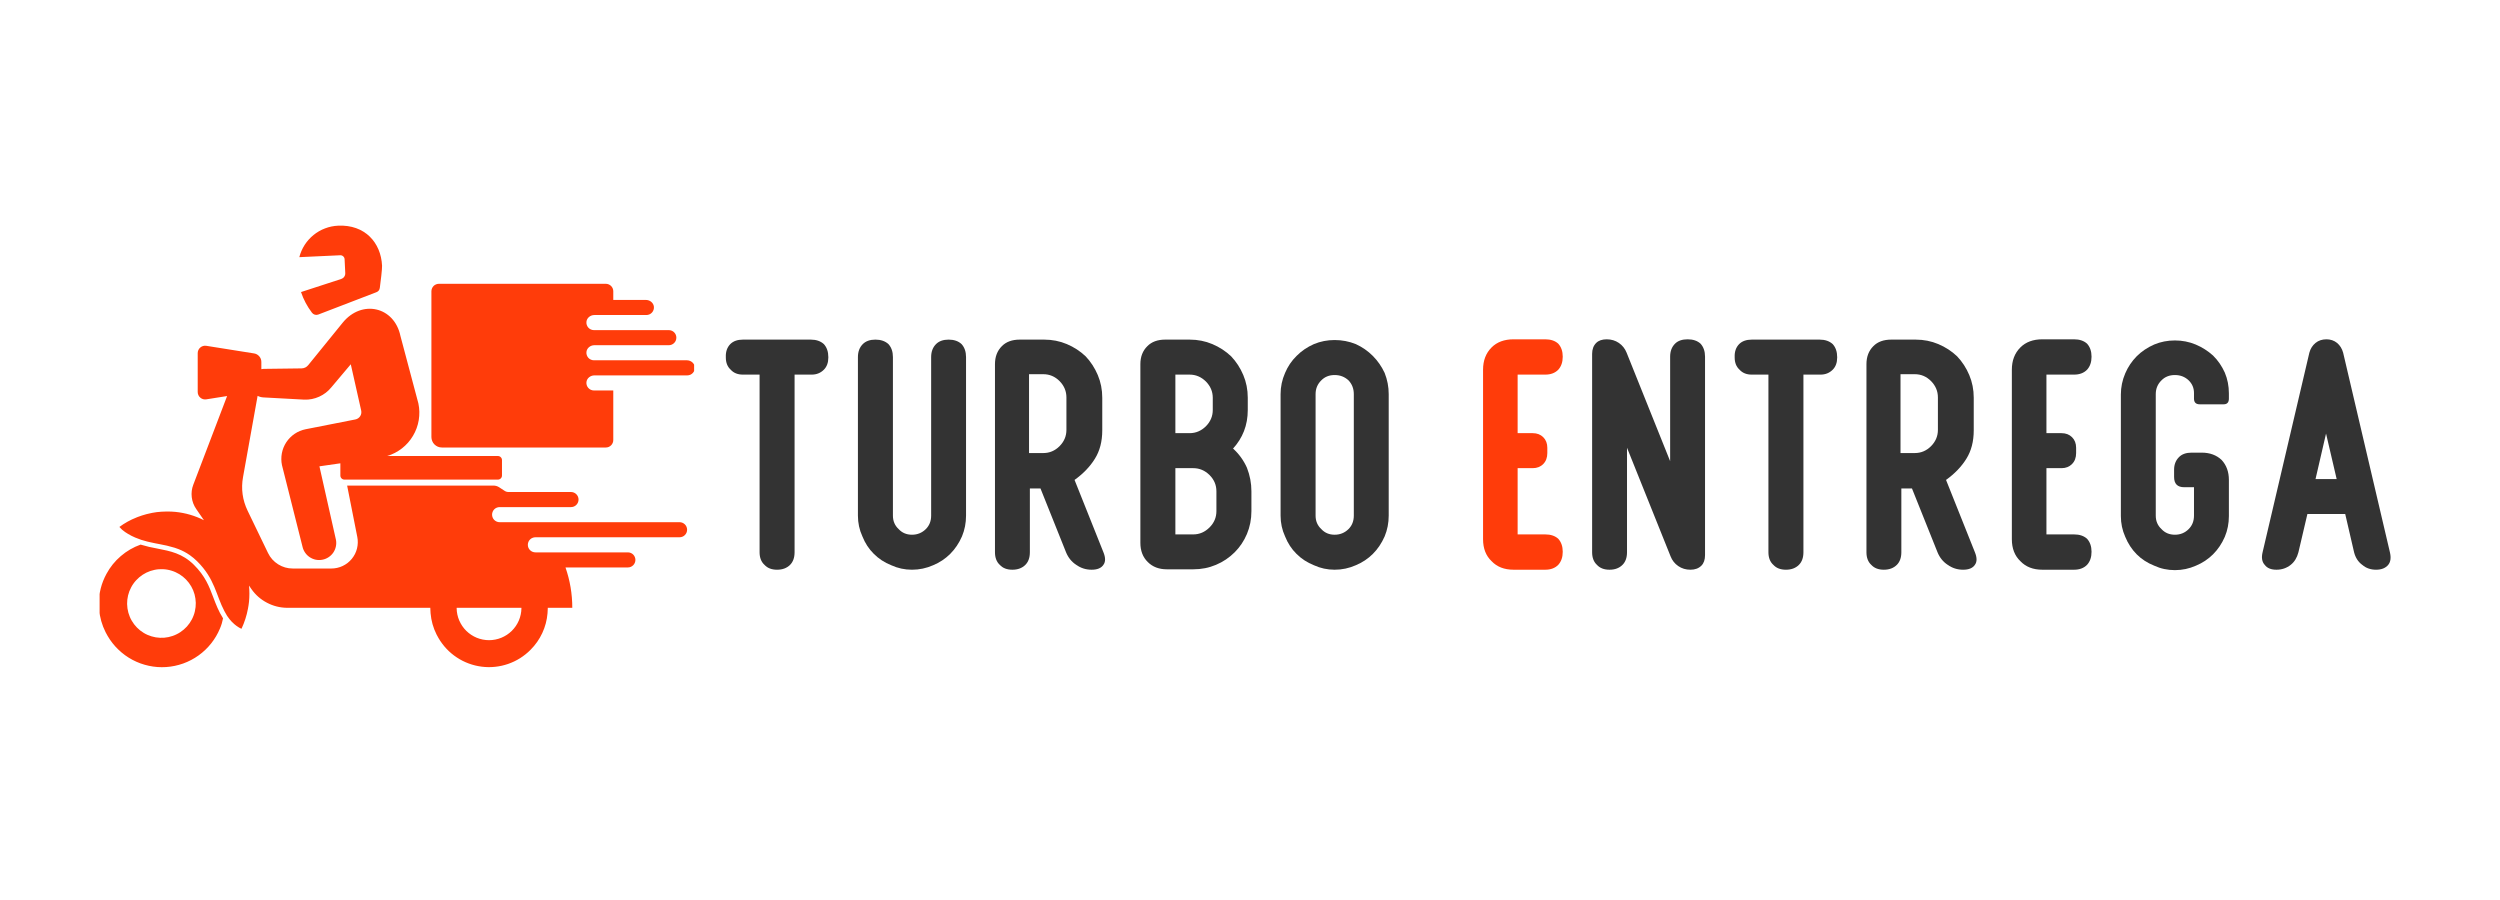
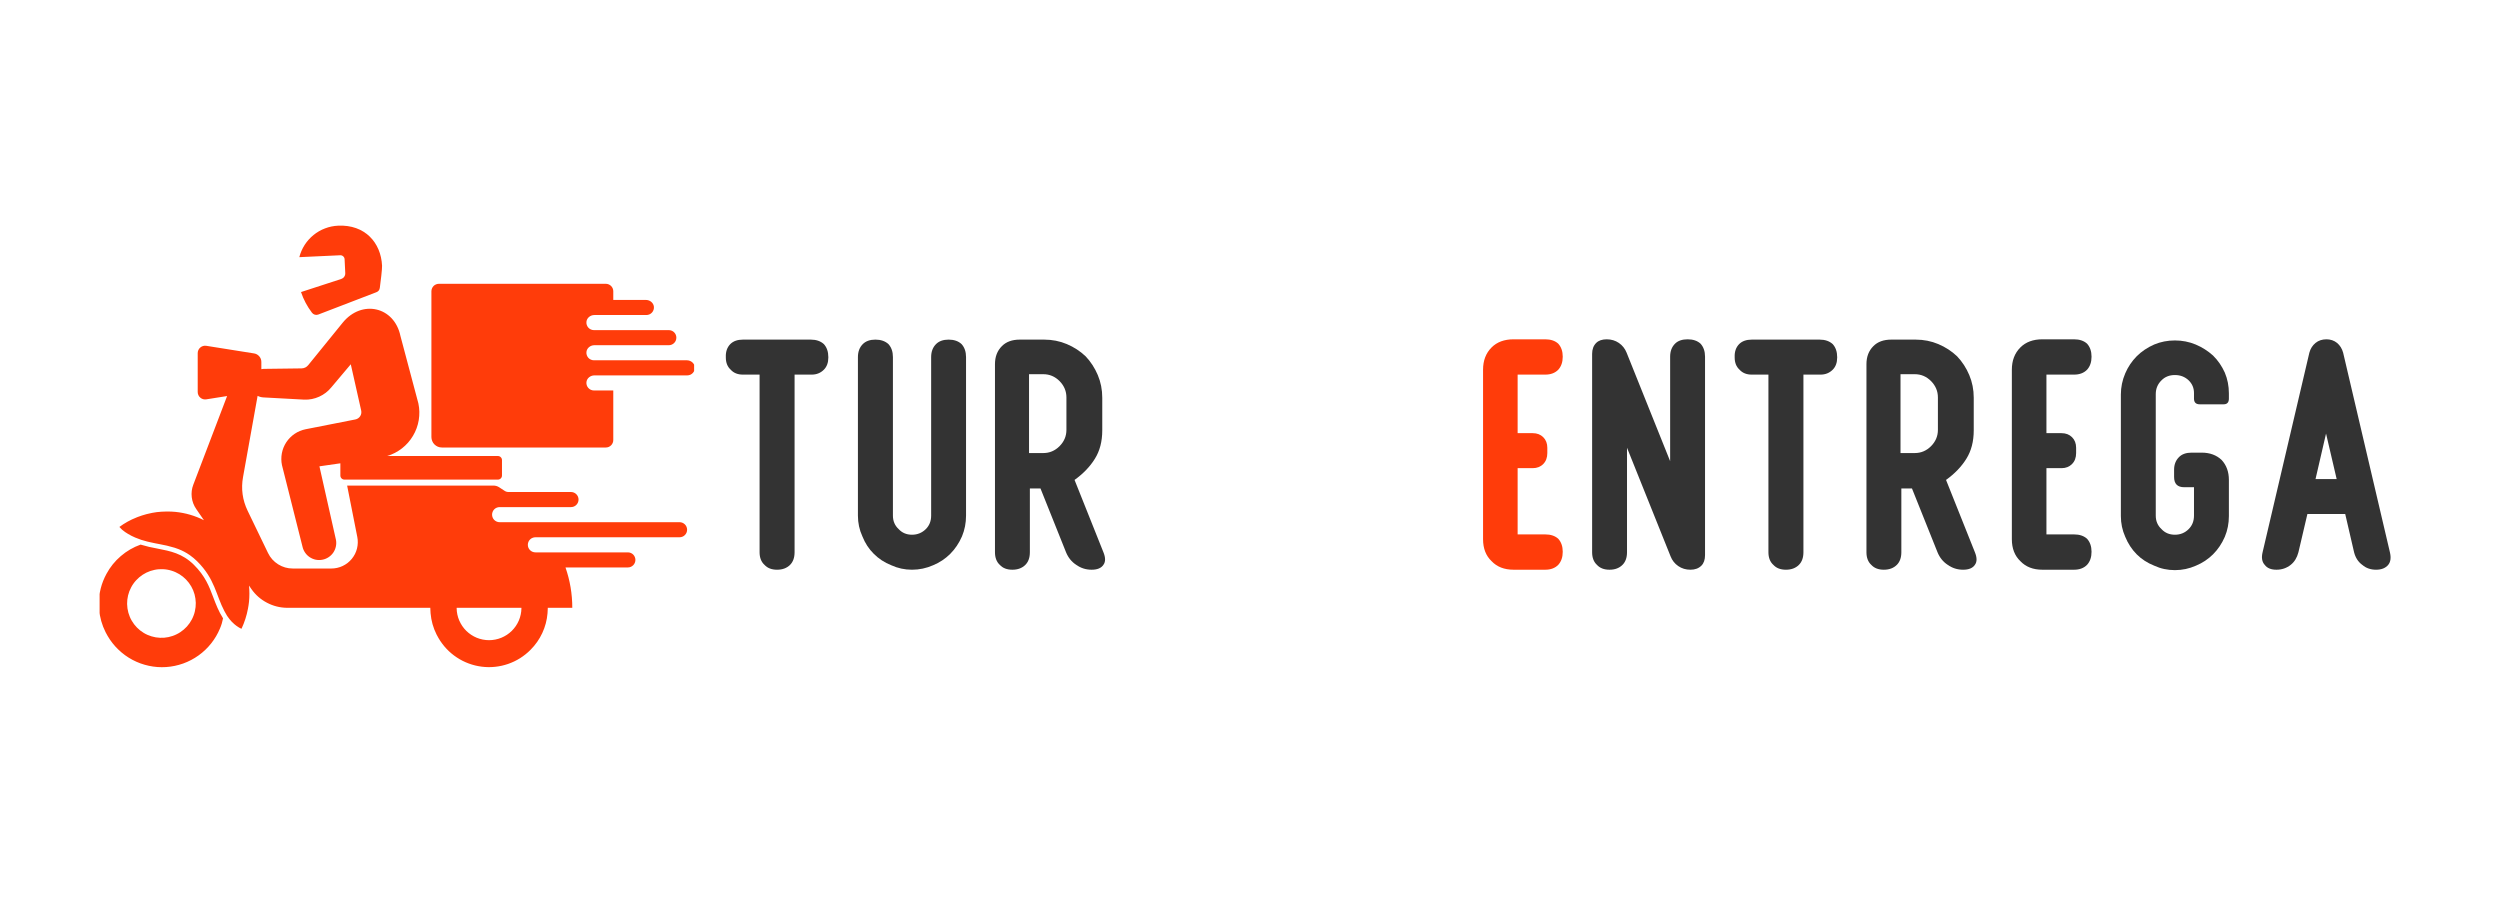
<svg xmlns="http://www.w3.org/2000/svg" width="500" zoomAndPan="magnify" viewBox="0 0 375 135" height="180" preserveAspectRatio="xMidYMid meet" version="1.0">
  <defs>
    <g />
    <clipPath id="37140ef790">
      <path d="M 14.941 33.664 L 104.117 33.664 L 104.117 100.668 L 14.941 100.668 Z M 14.941 33.664 " clip-rule="nonzero" />
    </clipPath>
  </defs>
  <g fill="#333333" fill-opacity="1">
    <g transform="translate(106.687, 85.458)">
      <g>
        <path d="M 4.75 -29.266 L 7.25 -29.266 L 7.25 -2.625 C 7.25 -1.812 7.492 -1.18 7.984 -0.734 C 8.43 -0.242 9.062 0 9.875 0 C 10.688 0 11.336 -0.242 11.828 -0.734 C 12.273 -1.18 12.5 -1.812 12.5 -2.625 L 12.5 -29.266 L 15.062 -29.266 C 15.789 -29.266 16.398 -29.508 16.891 -30 C 17.336 -30.445 17.562 -31.055 17.562 -31.828 L 17.562 -31.891 C 17.562 -32.703 17.336 -33.352 16.891 -33.844 C 16.398 -34.289 15.75 -34.516 14.938 -34.516 L 4.75 -34.516 C 3.938 -34.516 3.305 -34.289 2.859 -33.844 C 2.379 -33.352 2.156 -32.703 2.188 -31.891 L 2.188 -31.828 C 2.188 -31.055 2.43 -30.445 2.922 -30 C 3.367 -29.508 3.977 -29.266 4.75 -29.266 Z M 4.75 -29.266 " />
      </g>
    </g>
  </g>
  <g fill="#333333" fill-opacity="1">
    <g transform="translate(126.5, 85.458)">
      <g>
        <path d="M 13.172 -8.109 C 13.172 -7.297 12.906 -6.625 12.375 -6.094 C 11.801 -5.531 11.109 -5.25 10.297 -5.25 C 9.484 -5.25 8.816 -5.531 8.297 -6.094 C 7.723 -6.625 7.438 -7.297 7.438 -8.109 L 7.438 -31.891 C 7.438 -32.703 7.211 -33.352 6.766 -33.844 C 6.273 -34.289 5.625 -34.516 4.812 -34.516 C 4 -34.516 3.367 -34.289 2.922 -33.844 C 2.43 -33.352 2.188 -32.703 2.188 -31.891 L 2.188 -8.109 C 2.188 -7.016 2.41 -5.977 2.859 -5 C 3.266 -3.977 3.836 -3.102 4.578 -2.375 C 5.305 -1.645 6.176 -1.078 7.188 -0.672 C 8.164 -0.223 9.203 0 10.297 0 C 11.398 0 12.457 -0.223 13.469 -0.672 C 14.445 -1.078 15.301 -1.645 16.031 -2.375 C 16.758 -3.102 17.348 -3.977 17.797 -5 C 18.203 -5.977 18.406 -7.016 18.406 -8.109 L 18.406 -31.891 C 18.406 -32.703 18.18 -33.352 17.734 -33.844 C 17.254 -34.289 16.609 -34.516 15.797 -34.516 C 14.984 -34.516 14.352 -34.289 13.906 -33.844 C 13.414 -33.352 13.172 -32.703 13.172 -31.891 Z M 13.172 -8.109 " />
      </g>
    </g>
  </g>
  <g fill="#333333" fill-opacity="1">
    <g transform="translate(147.105, 85.458)">
      <g>
        <path d="M 9.391 -29.328 C 10.328 -29.328 11.141 -28.984 11.828 -28.297 C 12.516 -27.598 12.859 -26.781 12.859 -25.844 L 12.859 -20.969 C 12.859 -20.039 12.516 -19.227 11.828 -18.531 C 11.141 -17.844 10.328 -17.5 9.391 -17.5 L 7.25 -17.5 L 7.25 -29.328 Z M 18.234 -25.797 C 18.234 -27.016 18.008 -28.148 17.562 -29.203 C 17.113 -30.266 16.504 -31.203 15.734 -32.016 C 14.922 -32.785 13.984 -33.395 12.922 -33.844 C 11.867 -34.289 10.734 -34.516 9.516 -34.516 L 5.859 -34.516 C 4.711 -34.516 3.816 -34.188 3.172 -33.531 C 2.484 -32.844 2.141 -31.945 2.141 -30.844 L 2.141 -2.625 C 2.141 -1.812 2.379 -1.18 2.859 -0.734 C 3.305 -0.242 3.938 0 4.75 0 C 5.562 0 6.211 -0.242 6.703 -0.734 C 7.148 -1.18 7.375 -1.812 7.375 -2.625 L 7.375 -12.188 L 8.969 -12.188 L 12.797 -2.625 C 13.129 -1.812 13.641 -1.18 14.328 -0.734 C 15.016 -0.242 15.785 0 16.641 0 C 17.492 0 18.082 -0.242 18.406 -0.734 C 18.738 -1.18 18.738 -1.812 18.406 -2.625 L 14.078 -13.469 C 15.379 -14.406 16.395 -15.461 17.125 -16.641 C 17.863 -17.816 18.234 -19.238 18.234 -20.906 Z M 18.234 -25.797 " />
      </g>
    </g>
  </g>
  <g fill="#333333" fill-opacity="1">
    <g transform="translate(168.868, 85.458)">
      <g>
-         <path d="M 13.594 -8.781 C 13.594 -7.844 13.25 -7.031 12.562 -6.344 C 11.863 -5.645 11.051 -5.297 10.125 -5.297 L 7.438 -5.297 L 7.438 -15.234 L 10.125 -15.234 C 11.051 -15.234 11.863 -14.891 12.562 -14.203 C 13.25 -13.516 13.594 -12.703 13.594 -11.766 Z M 13.047 -23.953 C 13.047 -23.023 12.703 -22.211 12.016 -21.516 C 11.316 -20.828 10.504 -20.484 9.578 -20.484 L 7.438 -20.484 L 7.438 -29.266 L 9.578 -29.266 C 10.504 -29.266 11.316 -28.922 12.016 -28.234 C 12.703 -27.535 13.047 -26.723 13.047 -25.797 Z M 16.031 -18.109 C 17.539 -19.734 18.297 -21.68 18.297 -23.953 L 18.297 -25.797 C 18.297 -27.016 18.07 -28.148 17.625 -29.203 C 17.176 -30.266 16.566 -31.203 15.797 -32.016 C 14.984 -32.785 14.047 -33.395 12.984 -33.844 C 11.93 -34.289 10.797 -34.516 9.578 -34.516 L 5.906 -34.516 C 4.77 -34.516 3.879 -34.188 3.234 -33.531 C 2.535 -32.844 2.188 -31.945 2.188 -30.844 L 2.188 -4.031 C 2.188 -2.844 2.555 -1.883 3.297 -1.156 C 4.023 -0.426 4.977 -0.062 6.156 -0.062 L 10.125 -0.062 C 11.344 -0.062 12.477 -0.285 13.531 -0.734 C 14.594 -1.18 15.531 -1.812 16.344 -2.625 C 17.113 -3.395 17.723 -4.305 18.172 -5.359 C 18.617 -6.422 18.844 -7.562 18.844 -8.781 L 18.844 -11.766 C 18.844 -12.984 18.617 -14.16 18.172 -15.297 C 17.68 -16.398 16.988 -17.359 16.094 -18.172 Z M 16.031 -18.109 " />
-       </g>
+         </g>
    </g>
  </g>
  <g fill="#333333" fill-opacity="1">
    <g transform="translate(189.9, 85.458)">
      <g>
-         <path d="M 10.297 -34.453 C 9.203 -34.453 8.164 -34.25 7.188 -33.844 C 6.176 -33.395 5.305 -32.801 4.578 -32.062 C 3.836 -31.332 3.266 -30.484 2.859 -29.516 C 2.41 -28.492 2.188 -27.438 2.188 -26.344 L 2.188 -8.109 C 2.188 -7.016 2.41 -5.977 2.859 -5 C 3.266 -3.977 3.836 -3.102 4.578 -2.375 C 5.305 -1.645 6.176 -1.078 7.188 -0.672 C 8.164 -0.223 9.203 0 10.297 0 C 11.398 0 12.457 -0.223 13.469 -0.672 C 14.445 -1.078 15.301 -1.645 16.031 -2.375 C 16.758 -3.102 17.348 -3.977 17.797 -5 C 18.203 -5.977 18.406 -7.016 18.406 -8.109 L 18.406 -26.344 C 18.406 -27.438 18.203 -28.492 17.797 -29.516 C 17.348 -30.484 16.758 -31.332 16.031 -32.062 C 15.301 -32.801 14.445 -33.395 13.469 -33.844 C 12.457 -34.25 11.398 -34.453 10.297 -34.453 Z M 13.172 -8.109 C 13.172 -7.297 12.906 -6.625 12.375 -6.094 C 11.801 -5.531 11.109 -5.25 10.297 -5.25 C 9.484 -5.25 8.816 -5.531 8.297 -6.094 C 7.723 -6.625 7.438 -7.297 7.438 -8.109 L 7.438 -26.344 C 7.438 -27.156 7.723 -27.844 8.297 -28.406 C 8.816 -28.938 9.484 -29.203 10.297 -29.203 C 11.109 -29.203 11.801 -28.938 12.375 -28.406 C 12.906 -27.844 13.172 -27.156 13.172 -26.344 Z M 13.172 -8.109 " />
-       </g>
+         </g>
    </g>
  </g>
  <g fill="#333333" fill-opacity="1">
    <g transform="translate(210.506, 85.458)">
      <g />
    </g>
  </g>
  <g fill="#ff3c0a" fill-opacity="1">
    <g transform="translate(220.27, 85.458)">
      <g>
        <path d="M 6.766 0 L 11.516 0 C 12.336 0 12.988 -0.242 13.469 -0.734 C 13.914 -1.223 14.141 -1.875 14.141 -2.688 C 14.141 -3.5 13.914 -4.148 13.469 -4.641 C 12.988 -5.078 12.336 -5.297 11.516 -5.297 L 7.375 -5.297 L 7.375 -15.234 L 9.641 -15.234 C 10.285 -15.234 10.812 -15.441 11.219 -15.859 C 11.625 -16.266 11.828 -16.812 11.828 -17.5 L 11.828 -18.297 C 11.828 -18.941 11.625 -19.469 11.219 -19.875 C 10.812 -20.281 10.285 -20.484 9.641 -20.484 L 7.375 -20.484 L 7.375 -29.266 L 11.516 -29.266 C 12.336 -29.266 12.988 -29.508 13.469 -30 C 13.914 -30.488 14.141 -31.141 14.141 -31.953 C 14.141 -32.766 13.914 -33.414 13.469 -33.906 C 12.988 -34.344 12.336 -34.562 11.516 -34.562 L 6.766 -34.562 C 5.379 -34.562 4.281 -34.156 3.469 -33.344 C 2.613 -32.488 2.188 -31.375 2.188 -30 L 2.188 -4.578 C 2.188 -3.191 2.613 -2.094 3.469 -1.281 C 4.281 -0.426 5.379 0 6.766 0 Z M 6.766 0 " />
      </g>
    </g>
  </g>
  <g fill="#333333" fill-opacity="1">
    <g transform="translate(236.677, 85.458)">
      <g>
        <path d="M 13.844 -16.281 L 7.312 -32.562 C 7.07 -33.164 6.688 -33.648 6.156 -34.016 C 5.625 -34.379 5.016 -34.562 4.328 -34.562 C 3.641 -34.562 3.113 -34.379 2.75 -34.016 C 2.344 -33.609 2.141 -33.062 2.141 -32.375 L 2.141 -2.625 C 2.141 -1.812 2.379 -1.18 2.859 -0.734 C 3.305 -0.242 3.938 0 4.75 0 C 5.562 0 6.211 -0.242 6.703 -0.734 C 7.148 -1.18 7.375 -1.812 7.375 -2.625 L 7.375 -18.297 L 13.906 -2.016 C 14.145 -1.398 14.531 -0.91 15.062 -0.547 C 15.594 -0.18 16.203 0 16.891 0 C 17.578 0 18.125 -0.203 18.531 -0.609 C 18.895 -0.973 19.078 -1.5 19.078 -2.188 L 19.078 -31.953 C 19.078 -32.766 18.852 -33.414 18.406 -33.906 C 17.926 -34.344 17.281 -34.562 16.469 -34.562 C 15.645 -34.562 15.016 -34.344 14.578 -33.906 C 14.086 -33.414 13.844 -32.766 13.844 -31.953 Z M 13.844 -16.281 " />
      </g>
    </g>
  </g>
  <g fill="#333333" fill-opacity="1">
    <g transform="translate(258.014, 85.458)">
      <g>
        <path d="M 4.75 -29.266 L 7.25 -29.266 L 7.25 -2.625 C 7.25 -1.812 7.492 -1.18 7.984 -0.734 C 8.43 -0.242 9.062 0 9.875 0 C 10.688 0 11.336 -0.242 11.828 -0.734 C 12.273 -1.18 12.5 -1.812 12.5 -2.625 L 12.5 -29.266 L 15.062 -29.266 C 15.789 -29.266 16.398 -29.508 16.891 -30 C 17.336 -30.445 17.562 -31.055 17.562 -31.828 L 17.562 -31.891 C 17.562 -32.703 17.336 -33.352 16.891 -33.844 C 16.398 -34.289 15.75 -34.516 14.938 -34.516 L 4.75 -34.516 C 3.938 -34.516 3.305 -34.289 2.859 -33.844 C 2.379 -33.352 2.156 -32.703 2.188 -31.891 L 2.188 -31.828 C 2.188 -31.055 2.43 -30.445 2.922 -30 C 3.367 -29.508 3.977 -29.266 4.75 -29.266 Z M 4.75 -29.266 " />
      </g>
    </g>
  </g>
  <g fill="#333333" fill-opacity="1">
    <g transform="translate(277.827, 85.458)">
      <g>
        <path d="M 9.391 -29.328 C 10.328 -29.328 11.141 -28.984 11.828 -28.297 C 12.516 -27.598 12.859 -26.781 12.859 -25.844 L 12.859 -20.969 C 12.859 -20.039 12.516 -19.227 11.828 -18.531 C 11.141 -17.844 10.328 -17.5 9.391 -17.5 L 7.25 -17.5 L 7.25 -29.328 Z M 18.234 -25.797 C 18.234 -27.016 18.008 -28.148 17.562 -29.203 C 17.113 -30.266 16.504 -31.203 15.734 -32.016 C 14.922 -32.785 13.984 -33.395 12.922 -33.844 C 11.867 -34.289 10.734 -34.516 9.516 -34.516 L 5.859 -34.516 C 4.711 -34.516 3.816 -34.188 3.172 -33.531 C 2.484 -32.844 2.141 -31.945 2.141 -30.844 L 2.141 -2.625 C 2.141 -1.812 2.379 -1.18 2.859 -0.734 C 3.305 -0.242 3.938 0 4.75 0 C 5.562 0 6.211 -0.242 6.703 -0.734 C 7.148 -1.18 7.375 -1.812 7.375 -2.625 L 7.375 -12.188 L 8.969 -12.188 L 12.797 -2.625 C 13.129 -1.812 13.641 -1.18 14.328 -0.734 C 15.016 -0.242 15.785 0 16.641 0 C 17.492 0 18.082 -0.242 18.406 -0.734 C 18.738 -1.18 18.738 -1.812 18.406 -2.625 L 14.078 -13.469 C 15.379 -14.406 16.395 -15.461 17.125 -16.641 C 17.863 -17.816 18.234 -19.238 18.234 -20.906 Z M 18.234 -25.797 " />
      </g>
    </g>
  </g>
  <g fill="#333333" fill-opacity="1">
    <g transform="translate(299.59, 85.458)">
      <g>
        <path d="M 6.766 0 L 11.516 0 C 12.336 0 12.988 -0.242 13.469 -0.734 C 13.914 -1.223 14.141 -1.875 14.141 -2.688 C 14.141 -3.5 13.914 -4.148 13.469 -4.641 C 12.988 -5.078 12.336 -5.297 11.516 -5.297 L 7.375 -5.297 L 7.375 -15.234 L 9.641 -15.234 C 10.285 -15.234 10.812 -15.441 11.219 -15.859 C 11.625 -16.266 11.828 -16.812 11.828 -17.5 L 11.828 -18.297 C 11.828 -18.941 11.625 -19.469 11.219 -19.875 C 10.812 -20.281 10.285 -20.484 9.641 -20.484 L 7.375 -20.484 L 7.375 -29.266 L 11.516 -29.266 C 12.336 -29.266 12.988 -29.508 13.469 -30 C 13.914 -30.488 14.141 -31.141 14.141 -31.953 C 14.141 -32.766 13.914 -33.414 13.469 -33.906 C 12.988 -34.344 12.336 -34.562 11.516 -34.562 L 6.766 -34.562 C 5.379 -34.562 4.281 -34.156 3.469 -33.344 C 2.613 -32.488 2.188 -31.375 2.188 -30 L 2.188 -4.578 C 2.188 -3.191 2.613 -2.094 3.469 -1.281 C 4.281 -0.426 5.379 0 6.766 0 Z M 6.766 0 " />
      </g>
    </g>
  </g>
  <g fill="#333333" fill-opacity="1">
    <g transform="translate(315.989, 85.458)">
      <g>
        <path d="M 11.641 -12.375 L 13.109 -12.375 L 13.109 -8.109 C 13.109 -7.297 12.844 -6.625 12.312 -6.094 C 11.75 -5.531 11.062 -5.25 10.25 -5.25 C 9.426 -5.25 8.754 -5.531 8.234 -6.094 C 7.66 -6.625 7.375 -7.297 7.375 -8.109 L 7.375 -26.344 C 7.375 -27.156 7.66 -27.844 8.234 -28.406 C 8.754 -28.938 9.426 -29.203 10.25 -29.203 C 11.062 -29.203 11.75 -28.938 12.312 -28.406 C 12.844 -27.883 13.109 -27.254 13.109 -26.516 L 13.109 -25.672 C 13.109 -25.098 13.395 -24.812 13.969 -24.812 L 17.562 -24.812 C 18.082 -24.812 18.344 -25.098 18.344 -25.672 L 18.344 -26.453 C 18.344 -27.555 18.141 -28.594 17.734 -29.562 C 17.297 -30.539 16.707 -31.395 15.969 -32.125 C 15.195 -32.82 14.328 -33.375 13.359 -33.781 C 12.379 -34.188 11.344 -34.391 10.25 -34.391 C 9.145 -34.391 8.109 -34.188 7.141 -33.781 C 6.117 -33.332 5.242 -32.742 4.516 -32.016 C 3.785 -31.273 3.211 -30.422 2.797 -29.453 C 2.359 -28.43 2.141 -27.375 2.141 -26.281 L 2.141 -8.047 C 2.141 -6.953 2.359 -5.914 2.797 -4.938 C 3.211 -3.926 3.785 -3.051 4.516 -2.312 C 5.242 -1.582 6.117 -1.016 7.141 -0.609 C 8.109 -0.16 9.145 0.062 10.25 0.062 C 11.344 0.062 12.395 -0.16 13.406 -0.609 C 14.383 -1.016 15.238 -1.582 15.969 -2.312 C 16.707 -3.051 17.297 -3.926 17.734 -4.938 C 18.141 -5.914 18.344 -6.953 18.344 -8.047 L 18.344 -13.469 C 18.344 -14.688 17.977 -15.688 17.25 -16.469 C 16.477 -17.195 15.484 -17.562 14.266 -17.562 L 12.75 -17.562 C 11.926 -17.562 11.297 -17.336 10.859 -16.891 C 10.367 -16.398 10.125 -15.77 10.125 -15 L 10.125 -13.906 C 10.125 -12.883 10.629 -12.375 11.641 -12.375 Z M 11.641 -12.375 " />
      </g>
    </g>
  </g>
  <g fill="#333333" fill-opacity="1">
    <g transform="translate(336.594, 85.458)">
      <g>
        <path d="M 13.906 -13.594 L 10.734 -13.594 L 12.312 -20.422 Z M 2.797 -2.625 C 2.598 -1.812 2.703 -1.18 3.109 -0.734 C 3.473 -0.242 4.062 0 4.875 0 C 5.688 0 6.398 -0.242 7.016 -0.734 C 7.578 -1.18 7.961 -1.812 8.172 -2.625 L 9.516 -8.359 L 15.188 -8.359 L 16.516 -2.625 C 16.723 -1.812 17.129 -1.18 17.734 -0.734 C 18.305 -0.242 19 0 19.812 0 C 20.625 0 21.234 -0.242 21.641 -0.734 C 22.004 -1.18 22.086 -1.812 21.891 -2.625 L 14.875 -32.562 C 14.707 -33.164 14.406 -33.648 13.969 -34.016 C 13.52 -34.379 12.988 -34.562 12.375 -34.562 C 11.727 -34.562 11.18 -34.379 10.734 -34.016 C 10.285 -33.648 9.977 -33.164 9.812 -32.562 Z M 2.797 -2.625 " />
      </g>
    </g>
  </g>
  <g clip-path="url(#37140ef790)">
    <path fill="#ff3c0a" d="M 15.969 86.082 C 16.52 85.059 17.238 84.168 18.121 83.414 C 19.004 82.656 19.992 82.082 21.09 81.691 C 21.926 81.941 22.777 82.145 23.641 82.293 C 25.551 82.664 27.352 83.012 29.066 84.703 C 30.781 86.395 31.375 87.961 32 89.621 C 32.387 90.641 32.785 91.695 33.457 92.75 C 33.359 93.273 33.207 93.781 32.996 94.27 C 32.66 95.082 32.219 95.828 31.672 96.516 C 31.125 97.203 30.496 97.805 29.781 98.316 C 29.07 98.824 28.301 99.23 27.473 99.527 C 26.645 99.82 25.797 100 24.918 100.059 C 24.043 100.117 23.176 100.055 22.316 99.867 C 21.461 99.684 20.645 99.387 19.867 98.973 C 19.094 98.562 18.391 98.051 17.758 97.441 C 17.125 96.836 16.586 96.148 16.145 95.391 C 16.039 95.207 15.934 95.02 15.836 94.828 C 15.293 93.746 14.969 92.602 14.867 91.395 C 14.844 91.129 14.824 90.859 14.824 90.59 C 14.824 88.988 15.203 87.488 15.969 86.082 Z M 19.258 91.918 C 19.316 92.125 19.387 92.328 19.473 92.527 C 19.555 92.727 19.652 92.918 19.762 93.105 C 19.867 93.289 19.988 93.469 20.117 93.641 C 20.25 93.812 20.391 93.977 20.539 94.129 C 20.691 94.285 20.852 94.426 21.02 94.562 C 21.191 94.695 21.367 94.816 21.551 94.93 C 21.734 95.043 21.926 95.141 22.125 95.23 C 22.32 95.316 22.523 95.391 22.73 95.453 C 22.934 95.516 23.145 95.566 23.359 95.602 C 23.57 95.637 23.785 95.66 24 95.668 C 24.215 95.676 24.43 95.672 24.645 95.656 C 24.859 95.637 25.074 95.605 25.285 95.562 C 25.496 95.516 25.703 95.457 25.906 95.387 C 26.109 95.316 26.309 95.234 26.5 95.137 C 26.695 95.043 26.883 94.934 27.062 94.816 C 27.242 94.695 27.414 94.566 27.574 94.426 C 27.738 94.285 27.895 94.137 28.039 93.977 C 28.184 93.816 28.316 93.648 28.441 93.469 C 28.562 93.293 28.676 93.109 28.777 92.918 C 28.875 92.727 28.965 92.531 29.039 92.328 C 29.117 92.129 29.18 91.922 29.227 91.711 C 29.277 91.5 29.312 91.289 29.336 91.074 C 29.359 90.859 29.371 90.645 29.367 90.43 C 29.363 90.215 29.344 90 29.312 89.785 C 29.281 89.574 29.238 89.363 29.184 89.156 C 29.125 88.945 29.055 88.742 28.973 88.543 C 28.891 88.344 28.793 88.152 28.688 87.965 C 28.578 87.777 28.461 87.598 28.332 87.426 C 28.203 87.254 28.062 87.09 27.91 86.934 C 27.762 86.781 27.602 86.637 27.434 86.5 C 27.266 86.367 27.09 86.242 26.906 86.129 C 26.723 86.016 26.531 85.918 26.332 85.828 C 26.137 85.738 25.938 85.664 25.73 85.602 C 25.523 85.535 25.312 85.488 25.102 85.449 C 24.891 85.414 24.676 85.387 24.461 85.379 C 24.246 85.367 24.031 85.371 23.816 85.387 C 23.598 85.406 23.387 85.434 23.176 85.48 C 22.965 85.523 22.758 85.578 22.551 85.648 C 22.348 85.719 22.148 85.801 21.957 85.895 C 21.762 85.992 21.574 86.098 21.395 86.215 C 21.215 86.332 21.043 86.461 20.879 86.602 C 20.715 86.742 20.559 86.891 20.414 87.051 C 20.266 87.211 20.133 87.379 20.008 87.555 C 19.883 87.73 19.77 87.914 19.672 88.105 C 19.57 88.293 19.48 88.488 19.402 88.691 C 19.328 88.895 19.262 89.098 19.211 89.309 C 19.16 89.52 19.125 89.73 19.098 89.945 C 19.074 90.16 19.062 90.375 19.066 90.59 C 19.074 91.039 19.137 91.484 19.258 91.918 Z M 28.461 83.262 C 27.93 82.895 27.367 82.594 26.766 82.363 C 26.578 82.289 26.387 82.219 26.195 82.16 C 25.434 81.93 24.66 81.746 23.875 81.609 C 23.676 81.57 23.48 81.535 23.285 81.496 C 23.008 81.441 22.73 81.379 22.449 81.316 C 22.332 81.289 22.215 81.266 22.094 81.234 C 21.477 81.086 20.875 80.887 20.289 80.637 C 19.906 80.477 19.535 80.285 19.18 80.07 C 19.027 79.98 18.891 79.891 18.766 79.805 C 18.445 79.59 18.156 79.336 17.906 79.043 C 18.695 78.461 19.543 77.988 20.457 77.629 C 20.531 77.602 20.605 77.566 20.68 77.539 C 21.09 77.383 21.504 77.25 21.926 77.137 C 22.004 77.117 22.086 77.098 22.168 77.078 C 22.613 76.965 23.059 76.879 23.512 76.82 C 23.98 76.766 24.445 76.734 24.918 76.73 C 25.008 76.73 25.094 76.727 25.184 76.727 C 25.555 76.73 25.926 76.746 26.301 76.781 C 27.809 76.934 29.238 77.348 30.59 78.031 L 29.812 76.902 L 29.434 76.352 C 29.062 75.816 28.84 75.227 28.762 74.578 C 28.688 73.934 28.762 73.309 28.996 72.703 L 34.066 59.406 L 30.941 59.902 C 30.781 59.926 30.621 59.918 30.465 59.875 C 30.309 59.832 30.168 59.754 30.047 59.648 C 29.922 59.543 29.824 59.418 29.758 59.27 C 29.691 59.121 29.656 58.969 29.656 58.805 L 29.656 52.969 C 29.656 52.805 29.691 52.652 29.758 52.504 C 29.824 52.355 29.922 52.23 30.047 52.125 C 30.168 52.02 30.309 51.945 30.465 51.898 C 30.621 51.855 30.781 51.848 30.941 51.871 L 38.105 53.012 C 38.422 53.062 38.684 53.211 38.891 53.453 C 39.102 53.695 39.203 53.977 39.203 54.297 L 39.203 55.375 C 39.312 55.352 39.426 55.336 39.535 55.332 L 45.25 55.258 C 45.652 55.242 45.984 55.078 46.238 54.766 L 51.41 48.395 C 54.27 44.891 59.152 45.98 60.07 50.41 L 62.758 60.516 C 62.844 60.93 62.895 61.344 62.902 61.766 C 62.91 62.188 62.879 62.602 62.812 63.02 C 62.742 63.434 62.637 63.84 62.492 64.234 C 62.348 64.629 62.168 65.008 61.953 65.367 C 61.738 65.73 61.492 66.07 61.215 66.387 C 60.938 66.703 60.633 66.988 60.301 67.25 C 59.969 67.508 59.617 67.734 59.242 67.93 C 58.871 68.121 58.48 68.281 58.078 68.402 L 74.684 68.402 C 74.852 68.402 74.996 68.461 75.117 68.582 C 75.238 68.703 75.297 68.848 75.297 69.016 L 75.297 71.328 C 75.297 71.496 75.238 71.641 75.117 71.762 C 74.996 71.879 74.852 71.941 74.684 71.941 L 51.668 71.941 C 51.496 71.941 51.352 71.879 51.234 71.762 C 51.113 71.641 51.055 71.496 51.055 71.328 L 51.055 69.496 L 47.914 69.949 L 50.398 80.996 C 50.457 81.328 50.449 81.656 50.379 81.984 C 50.309 82.312 50.176 82.617 49.988 82.895 C 49.797 83.172 49.559 83.402 49.277 83.586 C 48.996 83.77 48.691 83.895 48.359 83.957 C 48.031 84.023 47.699 84.02 47.371 83.957 C 47.043 83.891 46.738 83.762 46.457 83.578 C 46.176 83.391 45.941 83.16 45.754 82.879 C 45.566 82.602 45.438 82.297 45.367 81.969 L 42.297 69.777 C 42.234 69.484 42.203 69.188 42.199 68.887 C 42.195 68.59 42.223 68.289 42.277 67.996 C 42.332 67.703 42.414 67.414 42.527 67.137 C 42.641 66.859 42.777 66.594 42.941 66.344 C 43.105 66.094 43.297 65.859 43.504 65.648 C 43.715 65.434 43.945 65.242 44.195 65.074 C 44.441 64.906 44.707 64.766 44.984 64.648 C 45.258 64.535 45.543 64.445 45.84 64.387 C 48.422 63.867 51.633 63.242 53.301 62.918 C 53.449 62.891 53.59 62.832 53.715 62.746 C 53.84 62.664 53.941 62.559 54.027 62.43 C 54.109 62.305 54.164 62.164 54.188 62.016 C 54.215 61.867 54.211 61.719 54.176 61.57 L 52.617 54.641 L 49.699 58.102 C 49.203 58.711 48.598 59.176 47.883 59.5 C 47.168 59.824 46.422 59.973 45.637 59.945 L 39.535 59.613 C 39.223 59.602 38.922 59.523 38.641 59.379 L 36.457 71.547 C 36.137 73.312 36.371 75.004 37.148 76.621 L 40.203 82.949 C 40.547 83.66 41.055 84.227 41.723 84.648 C 42.395 85.066 43.121 85.277 43.914 85.277 L 49.703 85.277 C 49.996 85.277 50.289 85.246 50.574 85.18 C 50.859 85.117 51.133 85.023 51.398 84.898 C 51.664 84.773 51.914 84.617 52.145 84.438 C 52.375 84.258 52.582 84.055 52.77 83.828 C 52.953 83.602 53.113 83.359 53.246 83.098 C 53.379 82.836 53.48 82.562 53.551 82.277 C 53.621 81.992 53.66 81.703 53.668 81.41 C 53.676 81.117 53.652 80.828 53.594 80.543 L 52.07 72.836 L 74 72.836 C 74.309 72.836 74.594 72.914 74.855 73.078 C 75.062 73.203 75.336 73.383 75.668 73.609 C 75.852 73.738 76.055 73.801 76.273 73.801 L 85.648 73.801 C 85.801 73.801 85.945 73.832 86.082 73.887 C 86.223 73.945 86.344 74.027 86.449 74.133 C 86.555 74.238 86.637 74.363 86.695 74.5 C 86.754 74.641 86.781 74.781 86.781 74.934 C 86.781 75.082 86.754 75.227 86.695 75.367 C 86.637 75.504 86.555 75.629 86.449 75.734 C 86.344 75.84 86.223 75.922 86.082 75.98 C 85.945 76.035 85.801 76.066 85.648 76.066 L 74.941 76.066 C 74.793 76.066 74.648 76.094 74.508 76.152 C 74.371 76.207 74.25 76.289 74.141 76.395 C 74.035 76.504 73.953 76.625 73.898 76.762 C 73.84 76.902 73.812 77.047 73.812 77.195 C 73.812 77.348 73.84 77.492 73.898 77.629 C 73.953 77.77 74.035 77.891 74.141 77.996 C 74.25 78.102 74.371 78.184 74.508 78.242 C 74.648 78.301 74.793 78.328 74.941 78.328 L 101.934 78.328 C 102.082 78.328 102.227 78.355 102.367 78.414 C 102.504 78.473 102.629 78.555 102.734 78.66 C 102.84 78.766 102.922 78.887 102.98 79.027 C 103.035 79.164 103.066 79.309 103.066 79.461 C 103.066 79.609 103.035 79.754 102.98 79.891 C 102.922 80.031 102.84 80.152 102.734 80.258 C 102.629 80.367 102.504 80.449 102.367 80.504 C 102.227 80.562 102.082 80.59 101.934 80.59 L 80.32 80.59 C 80.168 80.59 80.023 80.617 79.883 80.676 C 79.742 80.73 79.617 80.812 79.512 80.918 C 79.402 81.023 79.32 81.148 79.262 81.285 C 79.203 81.426 79.176 81.57 79.176 81.723 C 79.176 81.875 79.203 82.02 79.262 82.16 C 79.32 82.297 79.402 82.422 79.512 82.527 C 79.617 82.633 79.742 82.715 79.883 82.77 C 80.023 82.828 80.168 82.855 80.32 82.855 L 94.18 82.855 C 94.328 82.855 94.473 82.883 94.613 82.941 C 94.75 82.996 94.875 83.078 94.98 83.184 C 95.086 83.293 95.168 83.414 95.223 83.551 C 95.281 83.691 95.312 83.836 95.312 83.984 C 95.312 84.137 95.281 84.281 95.223 84.418 C 95.168 84.559 95.086 84.68 94.98 84.785 C 94.875 84.891 94.75 84.973 94.613 85.031 C 94.473 85.09 94.328 85.117 94.18 85.117 L 84.824 85.117 C 85.504 87.078 85.844 89.094 85.844 91.172 L 82.164 91.172 C 82.164 91.191 82.168 91.215 82.168 91.234 C 82.168 91.488 82.148 91.738 82.129 91.988 C 82.043 93.023 81.781 94.012 81.344 94.953 C 80.906 95.895 80.32 96.73 79.586 97.465 C 79.352 97.703 79.102 97.93 78.84 98.137 C 78.578 98.348 78.305 98.543 78.023 98.723 C 77.738 98.902 77.445 99.062 77.145 99.207 C 76.84 99.352 76.531 99.48 76.215 99.59 C 75.895 99.699 75.574 99.789 75.246 99.863 C 74.918 99.934 74.59 99.988 74.254 100.023 C 73.922 100.059 73.586 100.074 73.25 100.07 C 72.914 100.066 72.582 100.043 72.25 100 C 71.914 99.957 71.586 99.895 71.262 99.816 C 70.934 99.734 70.613 99.637 70.301 99.52 C 69.984 99.402 69.68 99.27 69.379 99.117 C 69.082 98.965 68.793 98.797 68.512 98.609 C 68.23 98.426 67.965 98.223 67.707 98.008 C 67.449 97.793 67.207 97.562 66.977 97.316 C 66.746 97.074 66.531 96.816 66.332 96.547 C 66.129 96.281 65.945 96 65.777 95.711 C 65.676 95.539 65.578 95.363 65.488 95.184 C 64.98 94.176 64.68 93.109 64.586 91.988 C 64.562 91.738 64.547 91.488 64.547 91.234 C 64.547 91.215 64.551 91.191 64.551 91.172 L 43.047 91.172 C 41.988 91.156 40.988 90.906 40.047 90.41 C 39.105 89.918 38.332 89.238 37.719 88.371 L 37.352 87.836 C 37.43 88.645 37.43 89.453 37.352 90.258 C 37.316 90.613 37.258 90.957 37.195 91.301 C 37 92.348 36.676 93.355 36.223 94.316 C 36.07 94.254 35.922 94.176 35.781 94.086 C 35.562 93.949 35.352 93.797 35.152 93.625 C 34.887 93.398 34.641 93.145 34.422 92.867 C 34.293 92.707 34.172 92.539 34.059 92.367 C 33.914 92.137 33.785 91.906 33.664 91.676 C 32.391 89.277 32.25 86.84 29.57 84.191 C 29.227 83.852 28.855 83.539 28.461 83.262 Z M 68.496 91.234 C 68.504 91.551 68.535 91.863 68.602 92.176 C 68.668 92.484 68.762 92.785 68.887 93.074 C 69.012 93.363 69.164 93.641 69.34 93.902 C 69.52 94.164 69.719 94.406 69.945 94.629 C 70.172 94.848 70.414 95.047 70.68 95.223 C 70.941 95.395 71.219 95.543 71.512 95.664 C 71.805 95.781 72.105 95.875 72.418 95.934 C 72.727 95.996 73.039 96.027 73.355 96.027 C 73.672 96.027 73.988 95.996 74.297 95.934 C 74.605 95.875 74.906 95.781 75.199 95.664 C 75.492 95.543 75.77 95.395 76.035 95.223 C 76.301 95.047 76.543 94.848 76.77 94.629 C 76.992 94.406 77.195 94.164 77.375 93.902 C 77.551 93.641 77.703 93.363 77.828 93.074 C 77.949 92.785 78.047 92.484 78.109 92.176 C 78.176 91.863 78.211 91.551 78.215 91.234 C 78.215 91.215 78.211 91.191 78.211 91.172 L 68.504 91.172 C 68.504 91.191 68.496 91.215 68.496 91.234 Z M 56.973 43.176 C 57.094 42.27 57.332 40.359 57.309 39.859 C 57.148 36.379 54.719 33.664 50.715 33.852 C 50.039 33.883 49.391 34.016 48.758 34.258 C 48.129 34.496 47.551 34.828 47.027 35.254 C 46.504 35.68 46.062 36.176 45.695 36.742 C 45.332 37.312 45.066 37.922 44.898 38.574 L 51.027 38.289 C 51.203 38.281 51.355 38.336 51.484 38.453 C 51.613 38.57 51.684 38.719 51.691 38.895 L 51.789 40.969 C 51.797 41.168 51.746 41.348 51.633 41.512 C 51.52 41.676 51.367 41.785 51.18 41.848 L 45.152 43.809 C 45.531 44.934 46.078 45.965 46.797 46.91 C 46.906 47.055 47.051 47.152 47.227 47.203 C 47.402 47.254 47.578 47.246 47.746 47.18 L 56.449 43.836 C 56.754 43.723 56.93 43.5 56.973 43.176 Z M 91.992 56.309 L 103.094 56.309 C 103.254 56.309 103.406 56.273 103.555 56.211 C 103.699 56.145 103.828 56.051 103.934 55.934 C 104.043 55.812 104.121 55.68 104.168 55.527 C 104.219 55.375 104.234 55.219 104.219 55.059 C 104.16 54.469 103.621 54.043 103.027 54.043 L 89.09 54.043 C 88.93 54.043 88.777 54.012 88.633 53.945 C 88.484 53.883 88.359 53.789 88.25 53.672 C 88.145 53.551 88.066 53.414 88.016 53.262 C 87.965 53.109 87.949 52.953 87.965 52.797 C 88.023 52.207 88.562 51.781 89.156 51.781 L 100.324 51.781 C 100.473 51.781 100.617 51.754 100.754 51.695 C 100.895 51.637 101.016 51.555 101.121 51.449 C 101.23 51.344 101.309 51.223 101.367 51.082 C 101.426 50.945 101.453 50.801 101.453 50.648 C 101.453 50.5 101.426 50.355 101.367 50.215 C 101.309 50.078 101.23 49.957 101.121 49.848 C 101.016 49.742 100.895 49.66 100.754 49.605 C 100.617 49.547 100.473 49.52 100.324 49.52 L 89.09 49.52 C 88.93 49.52 88.777 49.484 88.633 49.422 C 88.484 49.355 88.359 49.262 88.25 49.145 C 88.145 49.023 88.066 48.891 88.016 48.738 C 87.965 48.586 87.949 48.43 87.965 48.27 C 88.023 47.68 88.562 47.254 89.156 47.254 L 96.957 47.254 C 97.117 47.254 97.273 47.223 97.418 47.156 C 97.566 47.09 97.691 47 97.801 46.879 C 97.906 46.762 97.984 46.625 98.035 46.473 C 98.086 46.32 98.102 46.164 98.086 46.008 C 98.023 45.418 97.484 44.992 96.895 44.992 L 91.992 44.992 L 91.992 43.691 C 91.992 43.543 91.965 43.398 91.906 43.262 C 91.852 43.125 91.77 43.004 91.664 42.898 C 91.559 42.793 91.438 42.715 91.301 42.656 C 91.164 42.598 91.02 42.57 90.871 42.57 L 65.832 42.57 C 65.684 42.57 65.543 42.598 65.406 42.656 C 65.266 42.711 65.145 42.793 65.039 42.898 C 64.938 43.004 64.855 43.125 64.797 43.262 C 64.742 43.398 64.711 43.543 64.711 43.691 L 64.711 65.559 C 64.711 65.766 64.754 65.965 64.832 66.156 C 64.91 66.352 65.023 66.52 65.172 66.668 C 65.32 66.812 65.488 66.926 65.68 67.008 C 65.871 67.086 66.074 67.125 66.281 67.125 L 90.871 67.125 C 91.02 67.125 91.164 67.098 91.301 67.043 C 91.438 66.984 91.559 66.902 91.664 66.797 C 91.77 66.691 91.852 66.57 91.906 66.434 C 91.965 66.297 91.992 66.152 91.992 66.004 L 91.992 58.57 L 89.09 58.57 C 88.93 58.57 88.777 58.539 88.633 58.473 C 88.484 58.406 88.359 58.316 88.25 58.195 C 88.145 58.078 88.066 57.941 88.016 57.789 C 87.965 57.637 87.949 57.48 87.965 57.32 C 88.023 56.734 88.562 56.309 89.156 56.309 Z M 91.992 56.309 " fill-opacity="1" fill-rule="nonzero" />
  </g>
</svg>